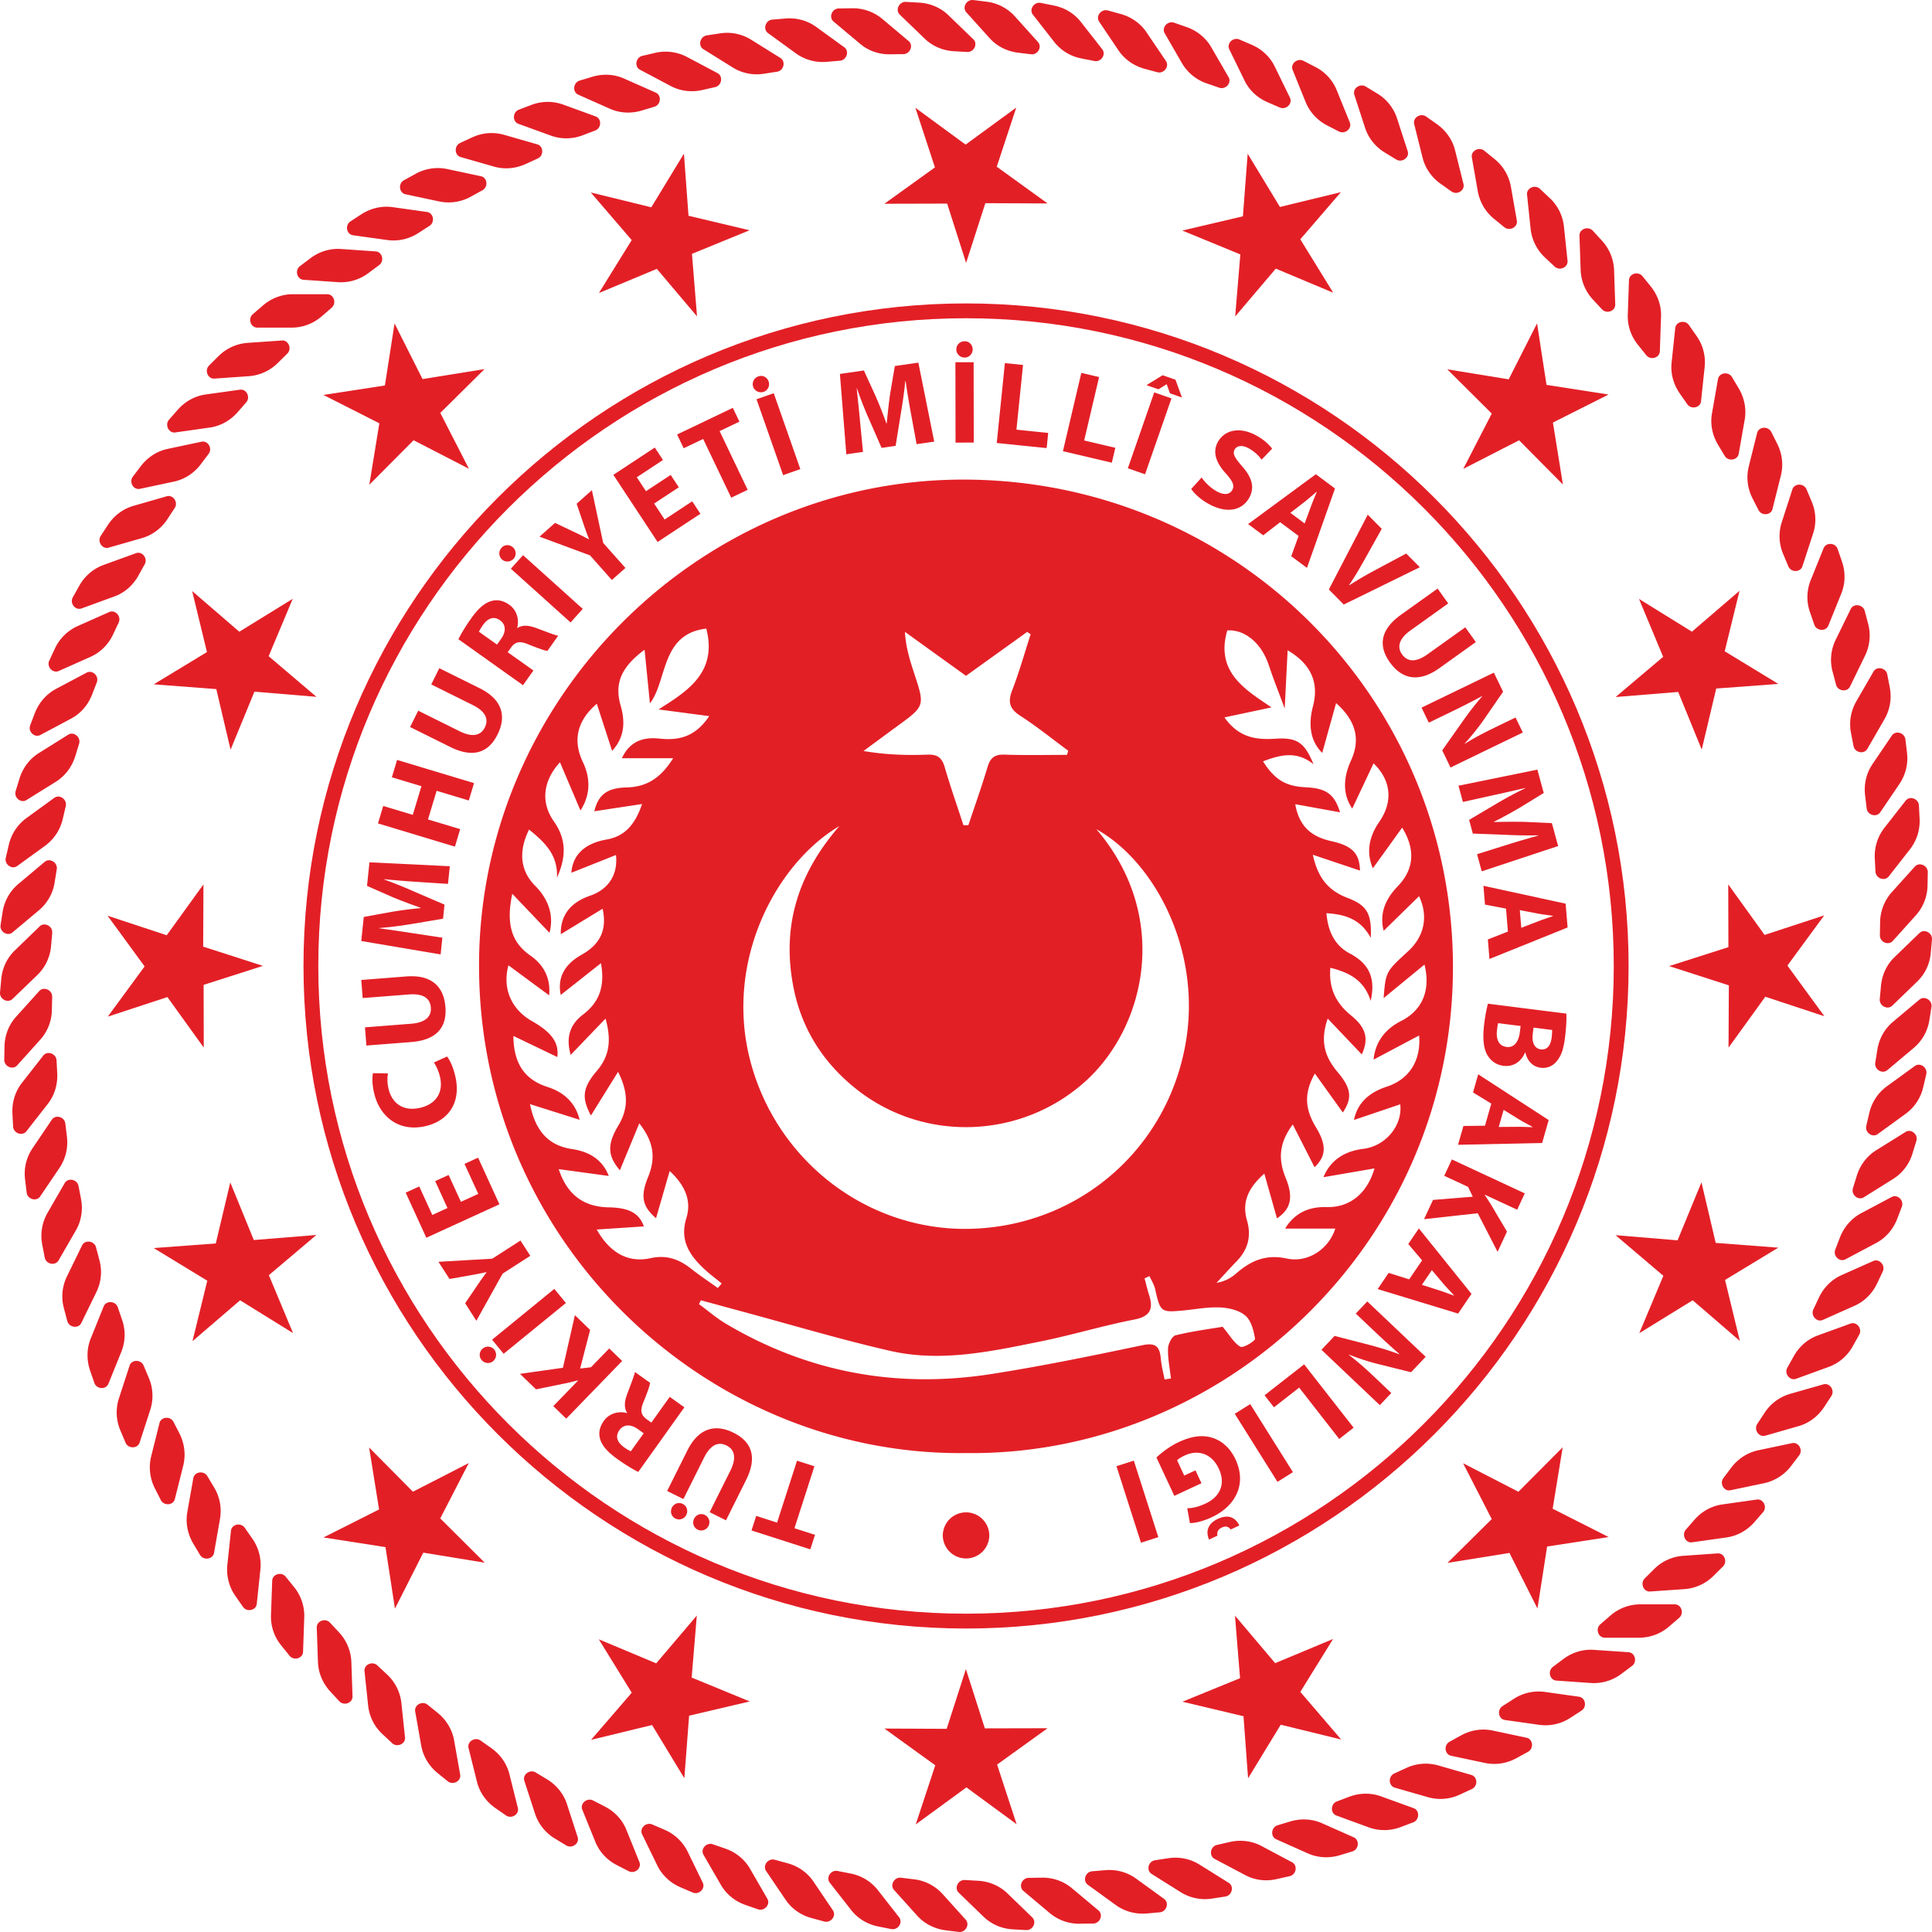
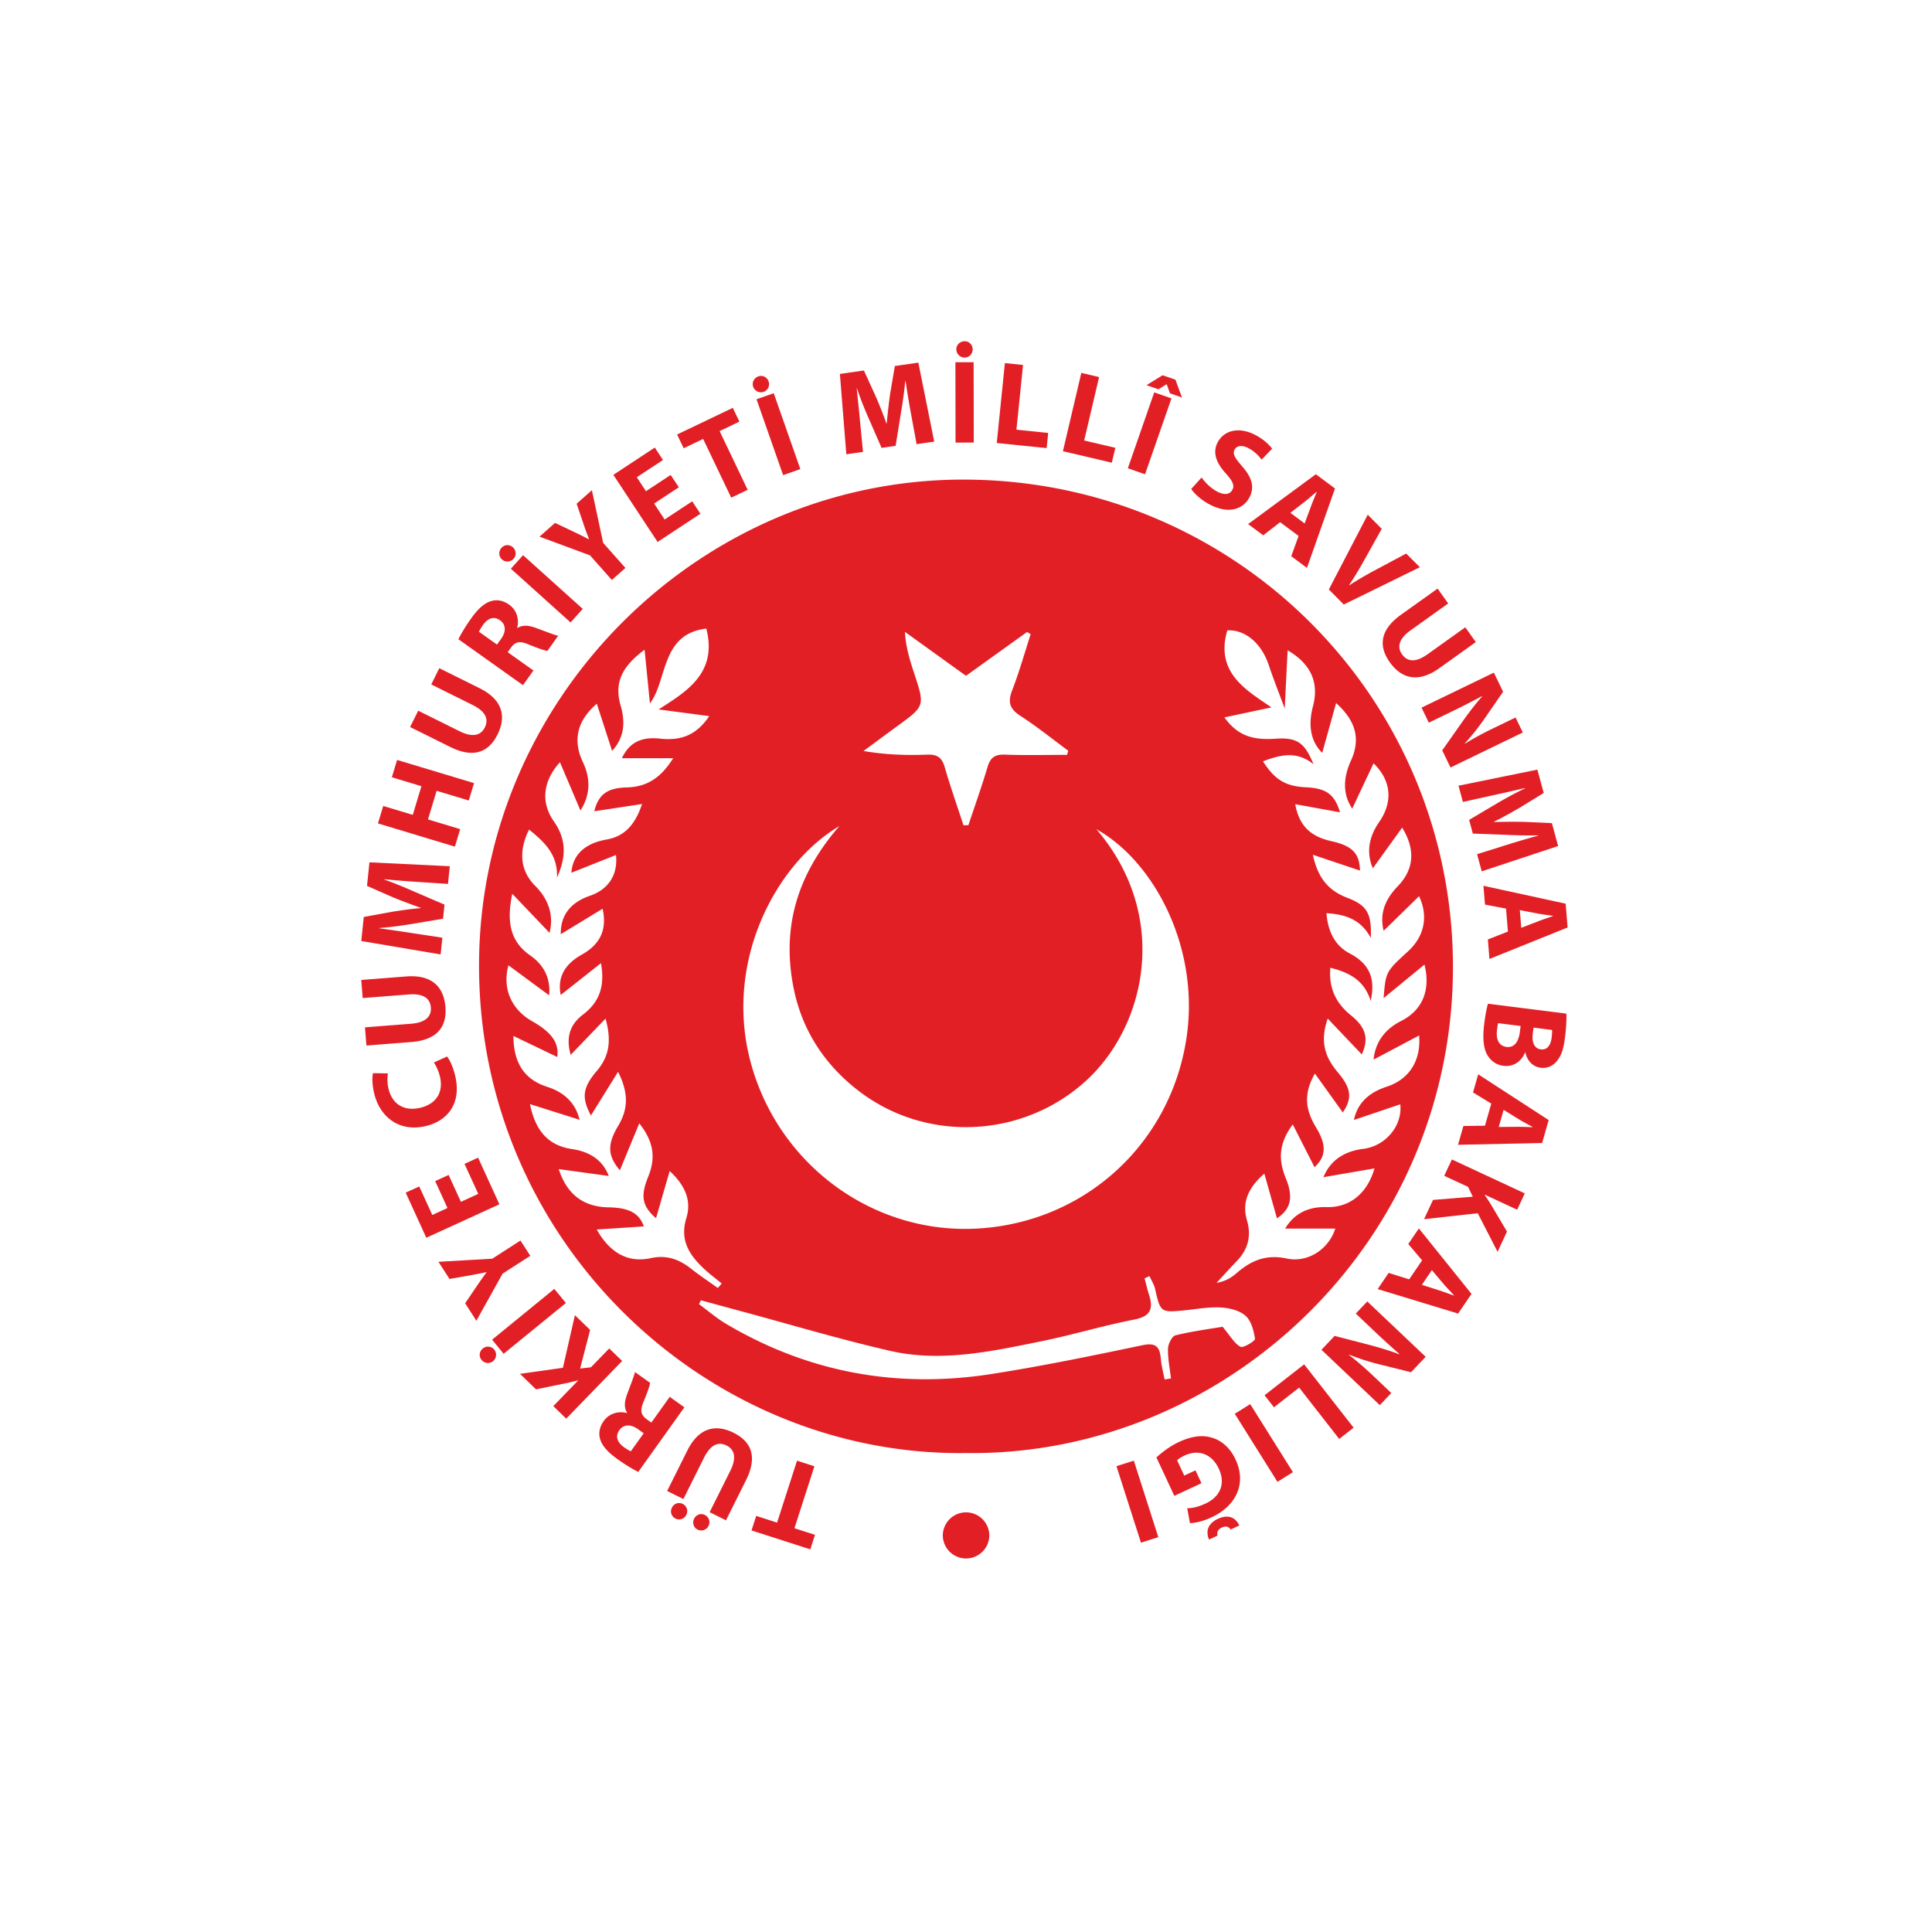
<svg xmlns="http://www.w3.org/2000/svg" width="255.118" height="255.118" viewBox="0 0 255.118 255.118" xml:space="preserve">
  <g fill="#E31F26">
-     <path d="M216.474 216.255h-4.568c-.875 0-1.264-1.183-.578-1.771l1.31-1.138a6.03 6.03 0 0 1 3.946-1.494h4.568c.877 0 1.268 1.182.582 1.779l-1.31 1.13a6.03 6.03 0 0 1-3.95 1.494m5.977-6.416-4.564.316c-.863.058-1.338-1.094-.7-1.729l1.234-1.224a5.98 5.98 0 0 1 3.83-1.758l4.557-.32c.875-.062 1.348 1.094.706 1.727l-1.23 1.222a6.03 6.03 0 0 1-3.833 1.766m5.514-6.818-4.53.64c-.864.121-1.413-1.002-.817-1.679l1.136-1.303c.974-1.114 2.278-1.83 3.698-2.023l4.53-.642c.868-.123 1.415.997.824 1.67l-1.141 1.313c-.977 1.112-2.28 1.826-3.7 2.024m5.021-7.174-4.476.937c-.854.188-1.479-.891-.934-1.608l1.044-1.385c.894-1.176 2.148-1.984 3.551-2.283l4.471-.942c.855-.185 1.479.893.937 1.61l-1.051 1.385a6.13 6.13 0 0 1-3.542 2.286m4.5-7.524-4.386 1.257c-.844.237-1.542-.791-1.057-1.551l.954-1.448a6.04 6.04 0 0 1 3.379-2.522l4.393-1.255c.846-.246 1.547.784 1.057 1.543l-.953 1.454c-.812 1.235-2.002 2.127-3.387 2.522m3.972-7.817-4.284 1.558c-.826.306-1.596-.675-1.156-1.466l.842-1.507c.723-1.292 1.848-2.268 3.201-2.754l4.289-1.558c.829-.303 1.596.677 1.16 1.461l-.85 1.519a5.97 5.97 0 0 1-3.202 2.747m3.422-8.077-4.178 1.865c-.795.354-1.63-.567-1.254-1.387l.742-1.564c.629-1.34 1.686-2.389 2.999-2.971l4.171-1.858c.802-.354 1.639.571 1.257 1.384l-.743 1.569c-.629 1.336-1.684 2.384-2.994 2.962m2.848-8.284-4.039 2.145c-.771.413-1.672-.452-1.343-1.287l.622-1.617c.543-1.38 1.519-2.501 2.786-3.178l4.034-2.145c.77-.411 1.672.453 1.343 1.292l-.617 1.617c-.541 1.38-1.516 2.505-2.786 3.173m2.261-8.466-3.876 2.424c-.743.461-1.694-.339-1.435-1.2l.512-1.656c.439-1.411 1.338-2.598 2.56-3.357l3.872-2.415c.742-.468 1.7.327 1.43 1.188l-.51 1.652a6 6 0 0 1-2.553 3.364m1.661-8.612-3.698 2.686c-.707.514-1.714-.211-1.512-1.086l.394-1.688a6.04 6.04 0 0 1 2.318-3.528l3.695-2.686c.71-.519 1.714.216 1.514 1.092l-.399 1.69a6 6 0 0 1-2.312 3.52m1.061-8.692-3.494 2.934c-.677.564-1.738-.097-1.589-.986l.272-1.705c.235-1.464.958-2.76 2.063-3.686l3.498-2.938c.677-.558 1.733.097 1.584.982l-.27 1.716a6.03 6.03 0 0 1-2.064 3.683m.451-8.758-3.287 3.177c-.635.608-1.729.028-1.654-.87l.158-1.727c.132-1.475.765-2.825 1.802-3.819l3.282-3.172c.633-.609 1.74-.025 1.65.872l-.156 1.727a5.95 5.95 0 0 1-1.795 3.812m-.163-8.764-3.056 3.393c-.592.653-1.726.152-1.705-.749l.028-1.737a6.08 6.08 0 0 1 1.531-3.935l3.055-3.393c.586-.648 1.729-.146 1.709.76l-.033 1.73a6.05 6.05 0 0 1-1.529 3.931m-.774-8.725-2.81 3.59c-.541.702-1.714.277-1.761-.625l-.09-1.737a6.07 6.07 0 0 1 1.257-4.027l2.814-3.595c.543-.693 1.708-.272 1.758.628l.086 1.736a6.05 6.05 0 0 1-1.254 4.03m-1.375-8.658-2.558 3.781c-.492.731-1.689.39-1.802-.503l-.204-1.722c-.179-1.473.162-2.923.964-4.109l2.561-3.779c.492-.731 1.685-.392 1.795.503l.209 1.725a6.06 6.06 0 0 1-.965 4.104m-1.988-8.534-2.281 3.949c-.438.76-1.661.501-1.83-.383l-.327-1.703a6.03 6.03 0 0 1 .686-4.165l2.28-3.949c.433-.762 1.657-.506 1.824.383l.329 1.7a6.08 6.08 0 0 1-.681 4.168m-2.57-8.387-2.001 4.113c-.383.777-1.626.612-1.846-.258L242 88.73a6.02 6.02 0 0 1 .378-4.206l2.008-4.104c.381-.785 1.624-.611 1.849.252l.445 1.677a6.07 6.07 0 0 1-.388 4.2m-3.15-8.175-1.712 4.236c-.332.808-1.571.728-1.858-.133l-.565-1.635a6 6 0 0 1 .088-4.219l1.712-4.235c.334-.812 1.58-.73 1.859.127l.564 1.64c.481 1.403.448 2.887-.088 4.219m-3.716-7.946-1.419 4.347c-.264.83-1.51.837-1.863.01l-.668-1.603a6 6 0 0 1-.202-4.209l1.408-4.35c.272-.831 1.516-.837 1.867 0l.677 1.593c.576 1.368.645 2.85.2 4.212m-4.26-7.653-1.107 4.428c-.206.857-1.452.945-1.856.143l-.791-1.553a6.05 6.05 0 0 1-.494-4.187l1.107-4.434c.213-.846 1.457-.936 1.867-.133l.78 1.546c.667 1.317.841 2.8.494 4.19m-4.782-7.345-.791 4.495c-.153.862-1.389 1.041-1.852.269l-.893-1.49c-.756-1.271-1.035-2.735-.78-4.144l.791-4.498c.154-.863 1.383-1.037 1.846-.271l.891 1.49c.753 1.274 1.037 2.734.788 4.149m-5.284-6.992-.481 4.541c-.085.869-1.305 1.132-1.821.389l-.991-1.419c-.844-1.213-1.228-2.655-1.074-4.077l.479-4.541c.092-.878 1.312-1.136 1.816-.397l.998 1.426a6 6 0 0 1 1.074 4.078m-5.764-6.616-.155 4.565c-.029.873-1.229 1.222-1.793.52l-1.079-1.35c-.938-1.154-1.413-2.558-1.362-3.994l.158-4.564c.03-.878 1.226-1.22 1.793-.516l1.088 1.345c.925 1.151 1.41 2.564 1.35 3.994m-6.2-6.191.153 4.569c.033.878-1.136 1.301-1.746.646l-1.183-1.273a6.06 6.06 0 0 1-1.637-3.891l-.158-4.57c-.024-.872 1.143-1.301 1.762-.646l1.172 1.274a6.06 6.06 0 0 1 1.637 3.891m-6.623-5.738.478 4.539c.088.871-1.042 1.388-1.701.769l-1.27-1.188a6.08 6.08 0 0 1-1.901-3.769l-.475-4.54c-.092-.871 1.046-1.376 1.701-.769l1.268 1.193a6 6 0 0 1 1.9 3.765m-7.007-5.27.791 4.5c.149.866-.947 1.449-1.654.88l-1.34-1.091a6.05 6.05 0 0 1-2.156-3.629l-.791-4.496c-.153-.866.947-1.451 1.644-.884l1.35 1.095a6.05 6.05 0 0 1 2.156 3.625m-7.363-4.764 1.107 4.432c.214.85-.837 1.518-1.584.992l-1.41-.999c-1.209-.848-2.063-2.076-2.406-3.463l-1.109-4.432c-.209-.855.846-1.513 1.586-.996l1.413.996c1.204.855 2.063 2.084 2.403 3.47m-7.672-4.245 1.412 4.345c.271.833-.738 1.57-1.509 1.103l-1.483-.9c-1.264-.767-2.193-1.921-2.637-3.289l-1.413-4.345c-.272-.832.734-1.566 1.505-1.098l1.483.899a6 6 0 0 1 2.642 3.285m-7.95-3.687 1.714 4.23c.334.81-.624 1.614-1.431 1.206l-1.533-.79a6.04 6.04 0 0 1-2.867-3.101l-1.712-4.235c-.33-.81.619-1.614 1.422-1.205l1.547.793a6 6 0 0 1 2.86 3.102m-8.189-3.134 2.002 4.104c.387.785-.503 1.648-1.334 1.303l-1.597-.691c-1.36-.578-2.446-1.595-3.074-2.892l-2.002-4.104c-.38-.781.508-1.651 1.338-1.298l1.594.687c1.364.581 2.449 1.599 3.073 2.891m-8.387-2.557 2.29 3.954c.433.76-.392 1.689-1.251 1.39l-1.637-.569a6.02 6.02 0 0 1-3.268-2.666l-2.282-3.951c-.444-.765.393-1.689 1.241-1.396l1.635.571c1.402.486 2.553 1.426 3.272 2.667m-8.547-1.965 2.562 3.785c.49.736-.281 1.717-1.149 1.479l-1.67-.45c-1.433-.392-2.647-1.252-3.449-2.435l-2.552-3.792c-.489-.722.267-1.705 1.143-1.478l1.675.461c1.422.388 2.644 1.242 3.44 2.43m-8.662-1.362 2.814 3.596c.538.693-.156 1.73-1.039 1.551l-1.696-.333a6 6 0 0 1-3.612-2.191l-2.809-3.598c-.54-.687.152-1.719 1.035-1.55l1.701.34c1.453.285 2.725 1.049 3.606 2.185m-8.728-.755 3.052 3.393c.589.653-.03 1.733-.93 1.616l-1.714-.207c-1.474-.191-2.797-.866-3.759-1.938L127.6 1.622c-.58-.651.033-1.725.934-1.615l1.719.215a6.02 6.02 0 0 1 3.755 1.932m-8.769-.144 3.289 3.18c.627.605.086 1.722-.819 1.674l-1.725-.099c-1.479-.079-2.846-.664-3.878-1.661l-3.292-3.174c-.628-.605-.088-1.73.813-1.681l1.731.099c1.481.081 2.849.666 3.881 1.662m-8.754.469 3.498 2.943c.673.554.204 1.71-.694 1.725l-1.733.023c-1.481.029-2.888-.461-3.979-1.386l-3.505-2.937c-.674-.564-.208-1.719.692-1.73l1.733-.024a6.05 6.05 0 0 1 3.988 1.386m-8.698 1.084 3.695 2.677c.705.514.325 1.699-.571 1.778l-1.729.144a6.02 6.02 0 0 1-4.073-1.107l-3.693-2.684c-.708-.516-.332-1.703.571-1.782l1.727-.145c1.471-.121 2.906.267 4.073 1.119m-8.612 1.674 3.876 2.416c.738.468.448 1.675-.444 1.818l-1.718.264a6 6 0 0 1-4.138-.826l-3.874-2.415c-.744-.468-.441-1.673.444-1.817l1.714-.264a6.02 6.02 0 0 1 4.14.824M90.711 7.52l4.036 2.136c.77.423.561 1.645-.32 1.845l-1.688.387c-1.446.326-2.927.14-4.187-.54L84.51 9.209c-.771-.41-.556-1.643.323-1.834l1.689-.397a6.05 6.05 0 0 1 4.189.542m-8.293 2.861 4.178 1.849c.795.364.679 1.6-.185 1.865l-1.668.501c-1.413.429-2.902.347-4.212-.238l-4.173-1.855c-.802-.363-.677-1.596.188-1.861l1.659-.502c1.417-.427 2.904-.345 4.213.241m-8.063 3.426 4.293 1.564c.824.301.789 1.546-.057 1.865l-1.624.617a6 6 0 0 1-4.221.056l-4.291-1.557c-.817-.303-.78-1.548.059-1.87l1.624-.616a6.05 6.05 0 0 1 4.217-.059m-7.805 3.99 4.39 1.261c.84.24.893 1.487.073 1.867l-1.576.723c-1.347.619-2.83.744-4.201.353l-4.4-1.26c-.838-.243-.886-1.486-.066-1.867l1.575-.727a6 6 0 0 1 4.205-.35m-7.514 4.521 4.469.952c.857.185.993 1.415.2 1.854l-1.516.837a6.06 6.06 0 0 1-4.173.644l-4.467-.952c-.855-.183-.998-1.42-.207-1.855l1.527-.837a6.05 6.05 0 0 1 4.167-.643m-7.177 5.037 4.522.635c.865.126 1.092 1.346.334 1.836l-1.464.94a5.98 5.98 0 0 1-4.108.93l-4.531-.63c-.865-.126-1.081-1.351-.327-1.837l1.455-.949c1.248-.799 2.7-1.125 4.119-.925m-6.807 5.525 4.557.317c.873.055 1.183 1.27.455 1.811l-1.393 1.033a6 6 0 0 1-4.034 1.22l-4.558-.316c-.877-.064-1.185-1.271-.457-1.812l1.387-1.044a6 6 0 0 1 4.043-1.209m-6.407 5.974h4.572c.868 0 1.264 1.188.578 1.782l-1.31 1.131c-1.118.966-2.51 1.494-3.948 1.494h-4.564c-.881 0-1.27-1.188-.584-1.775l1.31-1.131c1.116-.965 2.509-1.501 3.946-1.501m-5.973 6.424 4.558-.317c.872-.063 1.345 1.091.71 1.73l-1.239 1.219a6.03 6.03 0 0 1-3.826 1.764l-4.559.319c-.875.062-1.348-1.095-.706-1.728l1.229-1.222a6.03 6.03 0 0 1 3.833-1.765m-5.507 6.811 4.526-.63c.863-.122 1.412.999.819 1.675l-1.141 1.304c-.974 1.114-2.278 1.829-3.698 2.024l-4.523.642c-.868.122-1.418-.994-.831-1.681l1.145-1.303c.973-1.108 2.279-1.836 3.703-2.031m-5.026 7.186 4.467-.946c.861-.181 1.487.893.938 1.61L26.5 61.323c-.895 1.177-2.146 1.98-3.553 2.278l-4.467.949c-.857.185-1.481-.894-.938-1.61l1.051-1.378c.894-1.183 2.149-1.991 3.546-2.287m-4.511 7.52 4.395-1.265c.839-.238 1.54.797 1.05 1.546l-.951 1.451c-.809 1.245-2 2.134-3.384 2.531l-4.39 1.258c-.838.243-1.538-.79-1.051-1.546l.951-1.453c.809-1.235 2.002-2.126 3.38-2.522m-3.965 7.81 4.293-1.558c.819-.301 1.591.681 1.151 1.466l-.844 1.517c-.725 1.293-1.85 2.268-3.203 2.747l-4.292 1.565c-.819.299-1.595-.678-1.155-1.467l.848-1.517c.723-1.288 1.852-2.262 3.202-2.753m-3.419 8.07 4.17-1.853c.802-.357 1.637.564 1.257 1.389l-.738 1.565a6.03 6.03 0 0 1-2.999 2.969l-4.177 1.857c-.796.352-1.633-.569-1.246-1.381l.733-1.571a6.07 6.07 0 0 1 3-2.975m-2.848 8.293 4.038-2.143c.771-.409 1.677.453 1.347 1.29l-.628 1.619c-.534 1.376-1.517 2.501-2.784 3.169L5.336 97.05c-.775.411-1.674-.448-1.345-1.287l.618-1.622c.543-1.378 1.523-2.495 2.787-3.173m-2.259 8.47 3.873-2.424c.741-.461 1.696.34 1.436 1.195l-.51 1.66c-.444 1.413-1.343 2.596-2.556 3.359l-3.883 2.414c-.736.47-1.696-.326-1.426-1.194l.505-1.652c.44-1.414 1.343-2.598 2.561-3.358m-1.668 8.604 3.702-2.688c.705-.513 1.716.218 1.512 1.096l-.396 1.689a6.06 6.06 0 0 1-2.315 3.532l-3.696 2.681c-.705.52-1.718-.215-1.512-1.088l.394-1.689a6.06 6.06 0 0 1 2.311-3.533m-1.061 8.699 3.5-2.938c.671-.563 1.734.103 1.587.986l-.277 1.71a6 6 0 0 1-2.059 3.685l-3.5 2.933c-.668.564-1.731-.088-1.582-.977l.268-1.716a6.05 6.05 0 0 1 2.063-3.683m-.444 8.758 3.282-3.18c.633-.601 1.731-.021 1.65.878l-.151 1.726a6.04 6.04 0 0 1-1.805 3.819l-3.289 3.169c-.628.606-1.731.026-1.647-.87l.16-1.728c.128-1.469.76-2.818 1.8-3.814m.159 8.763 3.059-3.393c.586-.646 1.723-.147 1.707.752l-.04 1.737a5.97 5.97 0 0 1-1.529 3.927l-3.056 3.397c-.583.65-1.721.143-1.703-.759l.035-1.733c.026-1.48.564-2.863 1.527-3.928m.775 8.727 2.813-3.599c.545-.686 1.705-.267 1.756.633l.092 1.737c.063 1.471-.373 2.896-1.259 4.023l-2.814 3.6c-.536.689-1.712.266-1.758-.633l-.088-1.734c-.069-1.469.372-2.902 1.258-4.027m1.384 8.657 2.554-3.779c.485-.733 1.688-.397 1.791.497l.211 1.727a6.06 6.06 0 0 1-.967 4.103L5.31 157.98c-.487.731-1.689.387-1.79-.508l-.209-1.721a6.02 6.02 0 0 1 .971-4.105m1.975 8.54 2.285-3.958c.439-.758 1.661-.498 1.828.387l.33 1.701c.272 1.448.039 2.92-.686 4.164l-2.281 3.955c-.443.756-1.661.503-1.828-.383l-.327-1.705a6.1 6.1 0 0 1 .679-4.161m2.576 8.377 2.004-4.111c.385-.777 1.617-.61 1.844.257l.443 1.679a6 6 0 0 1-.384 4.204l-2.002 4.104c-.38.786-1.624.612-1.853-.253l-.443-1.677a6 6 0 0 1 .391-4.203m3.151 8.181 1.707-4.232c.334-.817 1.575-.738 1.867.123l.561 1.64a6.02 6.02 0 0 1-.092 4.219l-1.712 4.231c-.323.815-1.571.729-1.859-.125l-.564-1.637c-.474-1.402-.444-2.886.092-4.219m3.711 7.937 1.413-4.342c.27-.842 1.512-.842 1.862-.007l.675 1.6a6.04 6.04 0 0 1 .204 4.212l-1.41 4.342c-.271.835-1.519.835-1.865.009l-.673-1.6a6.03 6.03 0 0 1-.206-4.214m4.258 7.659 1.107-4.425c.209-.857 1.459-.945 1.861-.139l.791 1.54c.659 1.327.833 2.8.49 4.194l-1.112 4.437c-.209.844-1.448.932-1.856.13l-.784-1.545a6.08 6.08 0 0 1-.497-4.192m4.779 7.344.795-4.496c.156-.861 1.385-1.037 1.853-.268l.893 1.494a6.03 6.03 0 0 1 .779 4.14l-.788 4.5c-.156.865-1.387 1.039-1.853.268l-.888-1.487c-.752-1.275-1.033-2.736-.791-4.151m5.284 6.996.483-4.54c.088-.87 1.301-1.134 1.824-.396l.99 1.424a6 6 0 0 1 1.072 4.078l-.479 4.544c-.09.868-1.312 1.134-1.821.391l-.993-1.424a6.07 6.07 0 0 1-1.076-4.077m5.766 6.613.163-4.563c.028-.872 1.226-1.224 1.788-.521l1.092 1.351a6.02 6.02 0 0 1 1.352 3.992l-.16 4.566c-.024.874-1.224 1.22-1.789.514l-1.087-1.349a6 6 0 0 1-1.359-3.99m6.205 6.191-.16-4.567c-.022-.877 1.143-1.301 1.753-.642l1.183 1.268a6.07 6.07 0 0 1 1.633 3.892l.155 4.562c.029.881-1.138 1.31-1.755.644l-1.174-1.271c-1.004-1.086-1.586-2.457-1.635-3.886m6.627 5.74-.481-4.544c-.09-.865 1.042-1.382 1.703-.76l1.268 1.185a6.02 6.02 0 0 1 1.898 3.768l.479 4.547c.09.865-1.046 1.368-1.701.762l-1.27-1.19a5.98 5.98 0 0 1-1.896-3.768m7.005 5.267-.795-4.496c-.146-.863.944-1.452 1.649-.881l1.348 1.09c1.145.938 1.9 2.217 2.146 3.63l.798 4.495c.149.864-.945 1.446-1.644.884l-1.35-1.095c-1.142-.935-1.904-2.208-2.152-3.627m7.358 4.768-1.107-4.432c-.213-.849.849-1.512 1.585-.993l1.415.997c1.206.849 2.059 2.074 2.403 3.468l1.109 4.43c.211.853-.844 1.512-1.582.988l-1.419-.988c-1.209-.855-2.061-2.075-2.404-3.47m7.673 4.241-1.412-4.345c-.271-.83.731-1.566 1.505-1.099l1.487.896c1.259.765 2.195 1.925 2.637 3.283l1.413 4.354c.274.826-.736 1.561-1.512 1.099l-1.479-.9a6.03 6.03 0 0 1-2.639-3.288m7.952 3.688-1.712-4.228c-.329-.811.622-1.617 1.429-1.208l1.536.791c1.32.677 2.335 1.771 2.867 3.103l1.709 4.231c.334.813-.617 1.617-1.421 1.209l-1.547-.796a6 6 0 0 1-2.861-3.102m8.19 3.138-2-4.104c-.387-.786.501-1.656 1.336-1.305l1.594.688a6.06 6.06 0 0 1 3.076 2.892l1.999 4.103c.38.789-.508 1.656-1.338 1.301l-1.593-.684c-1.363-.583-2.447-1.601-3.074-2.891m8.388 2.549-2.282-3.95c-.444-.765.384-1.688 1.243-1.387l1.633.563c1.401.488 2.556 1.429 3.27 2.67l2.285 3.955c.439.76-.394 1.688-1.25 1.389l-1.629-.567a6 6 0 0 1-3.27-2.673m8.541 1.96-2.558-3.774c-.49-.736.277-1.719 1.149-1.481l1.665.455c1.433.387 2.65 1.25 3.452 2.441l2.556 3.783c.489.724-.272 1.705-1.145 1.475l-1.677-.457c-1.429-.387-2.642-1.247-3.442-2.442m8.661 1.367-2.808-3.591c-.545-.694.149-1.729 1.032-1.551l1.701.334a6.03 6.03 0 0 1 3.61 2.188l2.813 3.597c.533.692-.154 1.725-1.042 1.554l-1.696-.341c-1.453-.283-2.726-1.049-3.61-2.19m8.733.76-3.057-3.393c-.584-.652.035-1.731.93-1.617l1.718.209a6.04 6.04 0 0 1 3.756 1.936l3.056 3.393c.58.655-.03 1.736-.934 1.62l-1.716-.218c-1.466-.185-2.791-.862-3.753-1.93m8.769.145-3.283-3.18c-.633-.604-.097-1.721.813-1.674l1.727.099c1.481.079 2.848.663 3.881 1.656l3.282 3.178c.633.606.093 1.727-.809 1.679l-1.731-.097a6.02 6.02 0 0 1-3.88-1.661m8.754-.47-3.496-2.941c-.675-.565-.213-1.71.688-1.726l1.733-.026a6 6 0 0 1 3.986 1.394l3.502 2.931c.668.559.214 1.721-.696 1.731l-1.733.022a6.02 6.02 0 0 1-3.984-1.385m8.705-1.076-3.702-2.683c-.703-.513-.323-1.703.575-1.778l1.731-.145a6 6 0 0 1 4.067 1.111l3.703 2.681c.705.515.327 1.699-.576 1.77l-1.729.155c-1.471.119-2.909-.268-4.069-1.111m8.601-1.679-3.872-2.431c-.744-.457-.448-1.67.444-1.806l1.716-.264c1.457-.227 2.923.06 4.145.826l3.871 2.415c.745.466.444 1.672-.446 1.814l-1.716.264a6.04 6.04 0 0 1-4.142-.818m8.473-2.285-4.036-2.136c-.773-.422-.557-1.644.318-1.842l1.686-.387c1.45-.329 2.927-.143 4.198.532l4.03 2.145c.773.408.563 1.635-.318 1.837l-1.694.382c-1.442.334-2.921.149-4.184-.531m8.286-2.857-4.175-1.863c-.798-.354-.68-1.589.185-1.854l1.661-.501c1.412-.424 2.9-.343 4.214.241l4.173 1.853c.8.362.675 1.598-.185 1.863l-1.661.503c-1.415.421-2.908.34-4.212-.242m8.068-3.429-4.294-1.571c-.828-.295-.782-1.538.051-1.863l1.628-.615c1.387-.523 2.874-.545 4.219-.051l4.291 1.554c.826.301.785 1.549-.053 1.872l-1.626.615a6.05 6.05 0 0 1-4.216.059m7.807-3.991-4.395-1.26c-.837-.241-.89-1.489-.077-1.872l1.578-.723a6.06 6.06 0 0 1 4.209-.35l4.395 1.262c.838.244.889 1.485.068 1.863l-1.575.728a6 6 0 0 1-4.203.352m7.505-4.524-4.465-.949c-.861-.185-.995-1.415-.2-1.856l1.516-.835c1.295-.71 2.77-.94 4.176-.638l4.467.947c.856.185.988 1.415.202 1.858l-1.525.833a6.05 6.05 0 0 1-4.171.64m7.183-5.032-4.531-.639c-.872-.121-1.087-1.343-.324-1.835l1.454-.94a6.02 6.02 0 0 1 4.113-.937l4.526.638c.863.127 1.085 1.349.334 1.832l-1.461.945a6 6 0 0 1-4.111.936m6.803-5.524-4.555-.321c-.873-.062-1.181-1.261-.453-1.811l1.385-1.041c1.178-.879 2.607-1.314 4.038-1.206l4.558.312c.881.063 1.187 1.268.459 1.813l-1.396 1.042a6.03 6.03 0 0 1-4.036 1.212" />
-     <path fill-rule="evenodd" clip-rule="evenodd" d="m116.784 26.907 6.673-4.802-2.582-7.872 6.629 4.863 6.691-4.888-2.575 7.806 6.714 4.852-8.219-.038-2.542 7.887-2.503-7.83zM79.087 38.691l4.328-6.988-5.4-6.286 7.987 1.956 4.309-7.076.606 8.196 8.063 1.914-7.607 3.111.669 8.258-5.308-6.274zM48.768 64.007l1.324-8.113-7.391-3.743 8.124-1.249 1.274-8.188 3.697 7.342 8.183-1.316-5.84 5.784 3.781 7.374-7.307-3.765zM30.447 98.996l-1.885-8.002-8.26-.629 7.027-4.261-1.955-8.054 6.226 5.369 7.054-4.347-3.18 7.578 6.313 5.366-8.189-.683zm-3.54 39.337-4.801-6.671-7.872 2.582 4.862-6.629-4.888-6.692 7.806 2.576 4.854-6.716-.04 8.219 7.886 2.543-7.827 2.503zm11.786 37.699-6.989-4.329-6.287 5.399 1.956-7.985-7.078-4.311 8.199-.609 1.914-8.059 3.108 7.607 8.262-.668-6.276 5.306zm25.312 30.318-8.109-1.323-3.744 7.391-1.248-8.123-8.19-1.276 7.343-3.699-1.315-8.179 5.783 5.839 7.374-3.783-3.765 7.308zm34.993 18.323-8.003 1.881-.628 8.261-4.263-7.027-8.054 1.956 5.37-6.225-4.35-7.053 7.581 3.177 5.363-6.313-.681 8.19zm39.336 3.537-6.67 4.801 2.58 7.875-6.63-4.865-6.691 4.887 2.577-7.804-6.716-4.852 8.222.037 2.54-7.886 2.502 7.826zm37.697-11.784-4.326 6.987 5.398 6.289-7.984-1.956-4.312 7.075-.606-8.195-8.062-1.916 7.608-3.109-.671-8.26 5.308 6.275zm30.32-25.315-1.323 8.116 7.389 3.739-8.123 1.25-1.274 8.187-3.698-7.34-8.183 1.315 5.843-5.785-3.784-7.374 7.308 3.766zm18.323-34.989 1.883 8.001 8.262.63-7.029 4.261 1.956 8.055-6.228-5.37-7.053 4.346 3.179-7.576-6.312-5.365 8.189.68zm3.537-39.339 4.801 6.672 7.873-2.58-4.862 6.628 4.887 6.693-7.805-2.578-4.854 6.718.04-8.221-7.886-2.543 7.829-2.502zm-11.784-37.697 6.988 4.327 6.287-5.398L227.746 86l7.077 4.311-8.198.608-1.914 8.061-3.109-7.609-8.26.67 6.276-5.308zm-25.314-30.317 8.11 1.322 3.744-7.392 1.248 8.124 8.19 1.276-7.344 3.699 1.318 8.18-5.785-5.84-7.374 3.781 3.767-7.307zm-34.991-18.325 8.003-1.881.629-8.261 4.261 7.027 8.053-1.956-5.365 6.227 4.345 7.053-7.58-3.179-5.363 6.313.681-8.189z" />
-     <path d="M127.564 42.024c-47.162 0-85.533 38.369-85.533 85.531s38.371 85.53 85.533 85.53 85.532-38.368 85.532-85.53-38.37-85.531-85.532-85.531m0 173.02c-48.243 0-87.488-39.249-87.488-87.488 0-48.24 39.245-87.489 87.488-87.489 48.241 0 87.49 39.249 87.49 87.489 0 48.239-39.249 87.488-87.49 87.488" />
    <path d="m104.906 201.802 2.714.87-.619 1.916-7.764-2.496.619-1.921 2.756.888 2.635-8.178 2.295.738zm-11.343-.311a1.07 1.07 0 0 1-1.459.483c-.521-.261-.718-.885-.443-1.437.259-.521.874-.758 1.41-.494.562.282.754.924.492 1.448m-2.931-1.465c-.274.549-.896.769-1.446.492-.536-.267-.733-.893-.459-1.441.26-.523.872-.763 1.422-.488.564.281.74.916.483 1.437m3.076-.347 2.733-5.471c.813-1.638.608-2.777-.492-3.327-1.127-.561-2.143-.079-2.979 1.598l-2.729 5.467-2.145-1.068 2.661-5.328c1.461-2.936 3.641-3.59 6.122-2.351 2.396 1.195 3.146 3.221 1.632 6.253l-2.646 5.302zm-8.709-10.415-.77-.554c-.976-.694-1.898-.619-2.438.137-.567.795-.313 1.577.573 2.232.477.34.771.492.932.566zm-.717 5.102c-.705-.346-1.696-.94-2.735-1.684-1.278-.914-2.041-1.747-2.307-2.674-.225-.78-.073-1.584.494-2.38.786-1.101 2.109-1.301 3.045-1.037l.029-.039c-.429-.673-.352-1.49 0-2.441.426-1.167.962-2.485 1.034-2.94l2 1.429c-.031.345-.33 1.199-.835 2.445-.536 1.239-.376 1.802.411 2.382l.591.422 2.428-3.396 1.934 1.38zm-9.512-7.036-1.707-1.654 3.263-3.366-.03-.033c-.457.128-.901.225-1.332.33l-4.182.856-2.115-2.048 5.666-.8 1.582-6.947 2.009 1.946-1.32 5.1 1.433-.169 2.41-2.485 1.707 1.655zm-9.789-10.428 8.218-6.709 1.525 1.866-8.22 6.706zm.139 2.834a1.08 1.08 0 0 1-1.536-.167c-.38-.464-.301-1.116.176-1.505.439-.356 1.116-.323 1.497.139a1.095 1.095 0 0 1-.137 1.533m4.904-13.908-3.658 2.357-3.461 6.221-1.483-2.312 1.559-2.294c.47-.699.826-1.191 1.266-1.791l-.016-.028c-.688.158-1.341.281-2.145.426l-2.727.479-1.464-2.266 7.106-.411 3.727-2.397zM59.24 155.153l1.624 3.547 2.289-1.049-1.815-3.961 1.791-.824 2.817 6.161-9.651 4.416-2.724-5.956 1.789-.817 1.726 3.766 2.002-.921-1.624-3.553zm-.209-15.639c.319.378.778 1.287 1.077 2.544.848 3.568-.934 5.938-3.878 6.636-3.522.84-6.08-1.204-6.825-4.333-.288-1.213-.264-2.187-.149-2.652l1.969.033a5.2 5.2 0 0 0 .086 2.05c.441 1.859 1.9 3.03 4.201 2.485 2.067-.492 3.078-2.028 2.582-4.111-.167-.705-.508-1.447-.8-1.865zm-10.837-3.855 6.1-.475c1.822-.145 2.694-.905 2.598-2.131-.097-1.262-1.03-1.881-2.9-1.736l-6.1.475-.187-2.389 5.943-.463c3.27-.258 4.952 1.274 5.17 4.038.207 2.672-1.146 4.359-4.524 4.623l-5.91.462zm6.908-19.207a117 117 0 0 1-4.348-.356l-.005.046a59 59 0 0 1 3.962 1.6l3.985 1.712-.193 1.863-4.203.704a49 49 0 0 1-4.217.524l-.002.031c1.415.211 3.039.428 4.347.641l3.987.605-.23 2.21-10.479-1.772.329-3.175 3.633-.668c1.252-.203 2.604-.396 3.86-.5l.007-.05a83 83 0 0 1-3.683-1.393l-3.389-1.496.323-3.109 10.61.515-.241 2.334zm-4.497-10.026 3.902 1.175 1.14-3.784-3.902-1.176.69-2.293 10.16 3.063-.692 2.293-4.247-1.281-1.141 3.782 4.25 1.282-.694 2.31-10.163-3.066zm4.62-12.579 5.47 2.716c1.635.813 2.774.603 3.319-.495.561-1.127.079-2.14-1.6-2.973l-5.467-2.716 1.062-2.144 5.328 2.646c2.934 1.456 3.595 3.631 2.362 6.111-1.188 2.396-3.217 3.148-6.244 1.645l-5.303-2.633zm10.404-8.732.547-.765c.692-.977.615-1.899-.143-2.437-.791-.564-1.575-.313-2.226.576-.336.477-.49.77-.563.932zm-5.097-.706c.343-.7.934-1.694 1.672-2.731.912-1.283 1.743-2.043 2.672-2.311.773-.223 1.578-.074 2.371.49 1.104.783 1.303 2.104 1.044 3.042l.039.026c.673-.43 1.488-.353 2.438-.007 1.166.424 2.484.96 2.938 1.031l-1.42 2.003c-.347-.034-1.197-.331-2.445-.833-1.239-.535-1.802-.374-2.38.414l-.419.59 3.398 2.416-1.38 1.938zm8.536-11.098 7.884 7.092-1.608 1.79-7.885-7.093zm-2.775.571a1.08 1.08 0 0 1-.068-1.543c.397-.447 1.053-.473 1.512-.059.417.378.487 1.053.09 1.496-.424.466-1.112.482-1.534.106m14.502 2.703-2.883-3.249-6.669-2.471 2.048-1.816 2.507 1.189c.761.356 1.299.634 1.96.977l.024-.021a40 40 0 0 1-.747-2.052l-.89-2.624 2.015-1.786 1.489 6.956 2.94 3.311zm8.842-12.239-3.259 2.147 1.384 2.106 3.642-2.401 1.085 1.643-5.654 3.725-5.84-8.863 5.471-3.604 1.081 1.644-3.459 2.278 1.213 1.842 3.261-2.148zm3.214-6.381-2.572 1.228-.868-1.818 7.356-3.517.872 1.819-2.614 1.249 3.704 7.755-2.173 1.037zm9.321-6.04 3.511 10.02-2.271.799-3.514-10.02zm-2.709-.837c-.207-.578.101-1.186.681-1.389.564-.198 1.149.097 1.352.678a1.07 1.07 0 0 1-.642 1.359 1.085 1.085 0 0 1-1.391-.648m20.836 3.558a113 113 0 0 1-.714-4.307l-.051.007a55 55 0 0 1-.58 4.241l-.686 4.288-1.856.268-1.71-3.91a48 48 0 0 1-1.547-3.965l-.028.005c.141 1.429.327 3.057.441 4.379l.39 4.019-2.202.319-.848-10.611 3.168-.457 1.536 3.36a55 55 0 0 1 1.435 3.631l.042-.007c.125-1.258.279-2.697.455-3.917l.619-3.656 3.104-.448 2.095 10.432-2.325.333zm5.982-8.5c-.003-.612.485-1.085 1.103-1.085.596 0 1.053.468 1.055 1.085 0 .564-.457 1.07-1.053 1.07a1.09 1.09 0 0 1-1.105-1.07m2.285 1.683.018 10.611-2.406.005-.018-10.611zm4.128.121 2.397.242-.872 8.545 4.193.432-.204 2-6.588-.673zm10.093 1.287 2.346.552-1.968 8.376 4.111.964-.462 1.966-6.456-1.518zm12.429.898.863 2.353-1.588-.552-.422-1.179-.033-.012-1.063.663-1.575-.548 2.124-1.31zm-.525 2.471-3.489 10.021-2.271-.795 3.484-10.02zm3.981 10.444c.413.599 1.128 1.358 2.028 1.848.969.526 1.698.402 2.028-.21.314-.578.051-1.149-.853-2.162-1.262-1.379-1.807-2.782-1.072-4.138.861-1.591 2.854-2.093 5.052-.901 1.052.569 1.709 1.209 2.131 1.761l-1.393 1.447a5.1 5.1 0 0 0-1.714-1.501c-.912-.494-1.582-.319-1.846.167-.319.596.063 1.143 1.021 2.252 1.316 1.501 1.626 2.781.916 4.095-.846 1.565-2.772 2.241-5.333.853-1.067-.571-1.969-1.419-2.338-1.995zm13.604 6.073.815-2.198c.222-.621.54-1.368.791-1.965l-.024-.02c-.505.408-1.111.958-1.612 1.349l-1.853 1.43zm-3.236-.167-2.232 1.73-2-1.482 8.95-6.582 2.526 1.883-3.704 10.485-2.072-1.545.971-2.676zm6.433 8.883 5.135-9.875 1.851 1.865-2.276 4.073c-.64 1.143-1.269 2.229-2.028 3.338l.033.037a46 46 0 0 1 3.333-1.956l4.17-2.227 1.798 1.808-10.046 4.926zm15.761 1.844-4.973 3.556c-1.485 1.064-1.837 2.166-1.125 3.166.734 1.025 1.853 1.076 3.38-.017l4.973-3.553 1.391 1.949-4.841 3.463c-2.667 1.902-4.897 1.469-6.511-.788-1.556-2.18-1.266-4.324 1.485-6.293l4.819-3.443zm-3.521 13.759 9.548-4.619 1.22 2.52-2.538 3.679a31 31 0 0 1-2.519 3.144l.022.041c1.19-.752 2.461-1.421 3.889-2.11l2.793-1.353.958 1.983-9.549 4.622-1.093-2.267 2.694-3.821c.744-1.061 1.676-2.282 2.57-3.29l-.037-.036a102 102 0 0 1-4.124 2.102l-2.874 1.39zm11.209 18.136a122 122 0 0 1 4.184-1.234l-.012-.043a60 60 0 0 1-4.275-.065l-4.335-.162-.488-1.809 3.667-2.172a51 51 0 0 1 3.744-2.007l-.006-.031c-1.4.315-2.993.698-4.289.967l-3.939.874-.58-2.145 10.417-2.124.837 3.085-3.146 1.931c-1.099.642-2.287 1.307-3.426 1.863l.012.042a93 93 0 0 1 3.941-.024l3.698.171.821 3.023-10.088 3.34-.615-2.265zm1.96 10.939 2.19-.844c.617-.241 1.384-.495 2.002-.707l-.003-.028c-.642-.104-1.459-.194-2.087-.317l-2.296-.444zm-2.012-2.538-2.779-.528-.205-2.486 10.854 2.364.26 3.143-10.321 4.159-.208-2.579 2.647-1.039zm3.63 15.715-.1.787c-.155 1.248.272 1.988 1.058 2.087.795.099 1.294-.457 1.433-1.533.062-.519.07-.817.063-1.028zm-4.676-.587c-.06.231-.097.513-.146.919-.139 1.079.147 2.081 1.257 2.222 1.065.136 1.606-.765 1.758-1.951l.102-.815zm9.009-1.262c.046.646-.022 1.92-.17 3.108-.185 1.457-.439 2.327-.99 3.037-.481.684-1.266 1.125-2.222 1.006-.938-.12-1.742-.775-2.03-2.019l-.035-.005c-.479 1.16-1.499 1.938-2.858 1.767-.952-.118-1.65-.65-2.097-1.38-.516-.839-.696-2.166-.431-4.261.149-1.175.339-2.036.479-2.56zm-8.928 14.968 2.345-.018c.656-.007 1.468.03 2.118.048l.009-.026c-.563-.325-1.295-.698-1.835-1.032l-1.99-1.23zm-.983-3.085-2.41-1.473.682-2.395 9.307 6.042-.865 3.028-11.105.237.71-2.483 2.846-.035zm4.421 11.856-1.002 2.157-4.261-1.978-.02.042c.275.387.51.773.752 1.145l2.182 3.679-1.241 2.672-2.619-5.094-7.089.784 1.18-2.542 5.256-.424-.626-1.299-3.146-1.463 1.007-2.158zm-13.585 12.076 2.236.716c.626.198 1.385.483 1.99.708l.016-.026c-.428-.488-1.004-1.068-1.417-1.556l-1.507-1.784zm.029-3.234-1.826-2.153 1.396-2.062 6.952 8.645-1.767 2.602-10.622-3.237 1.448-2.138 2.712.853zm-7.239 5.431 7.71 7.308-1.933 2.035-4.34-1.077a31 31 0 0 1-3.837-1.243l-.032.032c1.127.851 2.201 1.805 3.354 2.898l2.25 2.136-1.516 1.6-7.706-7.308 1.733-1.833 4.538 1.174c1.254.327 2.727.765 3.987 1.248l.021-.044a103 103 0 0 1-3.426-3.125l-2.322-2.201zm-1.805 16.668-1.901 1.491-5.289-6.782-3.329 2.6-1.241-1.589 5.227-4.082zm-13.652-3.112 5.638 8.986-2.04 1.279-5.637-8.986zm-2.584 16.556c-.191-.293-.563-.536-1.147-.267-.602.277-.681.701-.596 1.079l-1.111.517c-.457-1.055-.195-2.097 1.16-2.731 1.41-.654 2.336-.167 2.837.87zm-9.802-9.51c.565-.541 1.69-1.448 2.958-2.039 1.758-.82 3.236-.972 4.52-.527 1.272.417 2.343 1.445 2.986 2.869 1.477 3.206 0 6.115-3.155 7.585-1.241.582-2.31.782-2.888.775l-.355-1.957c.635-.016 1.38-.137 2.437-.633 1.811-.84 2.705-2.505 1.731-4.593-.925-1.986-2.714-2.577-4.5-1.744-.499.232-.872.477-1 .642l.937 2.013 1.485-.69.791 1.698-3.584 1.668zm-2.985.418 3.234 10.104-2.291.733-3.235-10.103zm-22.154 6.828a3.073 3.073 0 0 0-3.072 3.072 3.072 3.072 0 0 0 6.143 0 3.07 3.07 0 0 0-3.071-3.072" />
  </g>
  <path fill-rule="evenodd" clip-rule="evenodd" fill="#E31F26" d="M127.581 191.875c-34.278.461-64.447-27.913-64.324-64.577.114-34.989 29.018-63.984 63.974-63.968 35.826.017 64.633 28.737 64.63 64.374-.002 36.27-29.941 64.59-64.28 64.171m-16.746-82.789c-8.285 4.887-15.169 17.665-11.801 30.84 3.451 13.503 15.804 22.882 29.568 22.324 14.309-.58 26.038-11.011 28.103-25.398 1.694-11.802-4.342-23.132-11.928-27.356 9.829 11.486 6.546 26.029-1.406 33.252-8.354 7.587-21.161 8.207-30.153 1.176-4.373-3.421-7.276-7.864-8.397-13.329-1.62-7.899.31-14.945 6.014-21.509m70.449 5.571c-.86-1.995-.59-4.061.851-6.139 1.843-2.663 1.566-5.477-.759-7.719l-2.813 5.975c-1.248-1.833-1.237-4-.171-6.332 1.277-2.798.688-5.233-1.962-7.6-.665 2.39-1.268 4.554-1.832 6.574-1.56-1.534-1.871-3.687-1.222-6.156.814-3.088-.221-5.557-3.346-7.388l-.385 7.682c-.681-1.838-1.455-3.782-2.119-5.763-.965-2.875-3.131-4.68-5.462-4.548-1.634 5.564 2.503 7.891 5.835 10.168l-6.214 1.321c1.927 2.724 4.233 2.975 6.769 2.813 2.85-.182 3.816.516 4.995 3.373-2.216-1.798-4.387-1.255-6.669-.384 1.574 2.466 2.999 3.297 5.697 3.429 2.724.133 3.75.965 4.474 3.301l-5.917-1.071c.555 3.123 2.325 4.338 4.791 4.886 2.857.633 3.698 1.698 3.759 3.881l-6.222-2.088c.692 3.251 2.216 4.795 4.607 5.708 2.567.98 3.177 2.085 3.041 5.273-1.338-2.496-3.388-3.108-5.854-3.267.198 2.431 1.124 4.289 3.066 5.31 2.534 1.333 3.47 3.229 2.772 6.264-.847-2.717-2.811-3.739-5.322-4.366-.229 2.744.757 4.689 2.731 6.29 2.066 1.673 2.326 3.159 1.42 5.15-1.303-1.367-2.74-2.881-4.5-4.731-1.103 3.183-.258 5.208 1.356 7.123 1.816 2.155 1.864 3.449.638 5.274l-3.688-5.139c-1.62 2.834-1.148 4.963.156 7.117 1.468 2.422 1.27 3.866-.201 5.25-.855-1.681-1.776-3.487-2.876-5.646-1.932 2.607-1.874 4.771-.916 7.109 1.082 2.643.565 4.126-1.17 5.29l-1.668-5.906c-2.151 1.887-2.987 3.81-2.288 6.191.592 2.023.147 3.802-1.323 5.33-.915.952-1.801 1.937-2.701 2.902 1.05-.17 1.902-.63 2.612-1.252 1.927-1.688 3.933-2.547 6.644-1.96 2.8.604 5.561-1.232 6.426-3.949h-6.625c1.137-1.887 2.913-2.917 5.479-2.843 3.018.087 5.359-1.766 6.322-5.106l-6.74 1.158c.852-2.09 2.587-3.411 5.26-3.741 2.949-.364 5.203-3.07 4.882-5.882-2.089.707-4.117 1.394-6.114 2.066.448-2.195 1.942-3.612 4.32-4.39 2.956-.964 4.558-3.423 4.286-6.766l-6.014 3.188c.198-2.08 1.29-3.918 3.649-5.108 2.791-1.411 3.915-4.05 3.072-7.444l-5.395 4.432c.277-3.481.277-3.481 3.236-6.191 2.099-1.922 2.719-4.562 1.444-7.268l-4.677 4.57c-.568-2.307.217-4.176 1.873-5.892 2.144-2.223 2.354-4.847.57-7.73-1.341 1.867-2.595 3.603-3.868 5.367m-114.147 12.81c-.84 3.141.445 5.859 3.123 7.379 2.674 1.514 3.571 2.927 3.328 4.731l-5.795-2.783c.021 3.604 1.471 5.767 4.479 6.728 2.421.771 3.78 2.315 4.262 4.345-2.025-.641-4.155-1.313-6.55-2.068.747 3.69 2.539 5.491 5.602 5.944 2.381.353 4.042 1.528 4.799 3.54a4702 4702 0 0 1-6.607-.903c1.119 3.43 3.344 4.992 6.61 5.049 2.742.051 4.025.805 4.633 2.517-1.957.132-3.99.264-6.225.411 1.77 3.133 4.184 4.427 7.122 3.781 2.108-.461 3.755.143 5.348 1.401 1.135.896 2.348 1.697 3.524 2.543l.509-.599c-.806-.666-1.653-1.29-2.409-2.01-1.899-1.805-3.146-3.744-2.255-6.638.662-2.146-.023-4.188-2.206-6.202l-1.801 6.234c-1.747-1.519-2.122-2.815-1.065-5.398.956-2.342.943-4.478-1.147-7.132l-2.563 6.202c-1.563-1.856-1.748-3.324-.223-5.873 1.269-2.124 1.451-4.212-.016-7.133l-3.583 5.767c-1.216-2.279-1.166-3.613.774-5.883 1.62-1.896 1.984-3.942 1.155-6.912-1.762 1.832-3.197 3.328-4.603 4.792-.553-1.955-.354-3.813 1.603-5.302 1.995-1.519 2.995-3.514 2.394-6.809l-5.311 4.197c-.458-2.248.457-4.021 2.76-5.312 2.481-1.39 3.367-3.305 2.771-6.074l-5.521 3.362c-.058-2.253 1.049-4.117 3.869-5.082 2.484-.852 3.695-2.853 3.414-5.374l-5.889 2.342c.177-2.409 1.824-3.894 4.657-4.389 2.278-.398 3.732-1.849 4.677-4.685-2.422.367-4.427.67-6.307.956.518-2.124 1.627-3.083 4.236-3.145 2.567-.062 4.46-1.114 6.18-3.862h-6.771c1.023-2.191 2.734-2.826 4.944-2.591 2.453.261 4.682-.127 6.589-2.966l-6.687-.883c3.609-2.322 7.823-4.76 6.3-10.672-6.029.684-5.128 6.87-7.445 9.873l-.705-7.085c-3.101 2.29-4.006 4.466-3.159 7.387.67 2.305.428 4.281-1.129 5.97-.667-2.059-1.319-4.066-2.02-6.223-2.59 2.211-3.216 4.826-1.832 7.72 1.194 2.503.772 4.691-.329 6.373l-2.706-6.369c-2.269 2.485-2.548 5.328-.808 7.802 1.661 2.362 1.66 4.689.417 7.423.129-3.096-1.709-4.711-3.685-6.335-1.396 2.799-1.216 5.402.793 7.417 1.985 1.989 2.437 4.196 1.903 6.216l-4.917-5.154c-.776 3.742-.268 6.295 2.36 8.132 1.953 1.366 2.71 3.181 2.507 5.275-1.779-1.31-3.464-2.555-5.373-3.963m86.643 54.689.842-.138c-.148-1.313-.427-2.629-.39-3.937.017-.617.531-1.643.997-1.755 2.255-.548 4.569-.851 6.212-1.128 1.006 1.194 1.534 2.188 2.36 2.638.372.203 1.962-.775 1.921-1.052-.167-1.08-.506-2.396-1.271-3.054-.826-.713-2.191-1.031-3.342-1.083-1.623-.077-3.266.252-4.901.404-2.924.273-2.995.2-3.675-2.827-.134-.596-.493-1.144-.748-1.716l-.646.293c.191.721.354 1.451.583 2.157.596 1.843.233 2.864-1.938 3.287-4.125.801-8.167 2.035-12.287 2.871-6.578 1.333-13.23 2.803-19.938 1.268-6.594-1.508-13.086-3.458-19.623-5.218-1.797-.483-3.594-.978-5.391-1.466l-.242.514c1.188.869 2.31 1.848 3.571 2.594 10.874 6.448 22.618 8.57 35.048 6.629 6.688-1.043 13.331-2.418 19.959-3.807 1.857-.392 2.278.313 2.411 1.862.078.896.321 1.776.488 2.664m-26.557-73.182q.326-.002.648-.006c.853-2.559 1.762-5.1 2.531-7.685.366-1.229.962-1.684 2.27-1.634 2.736.103 5.481.032 8.222.032l.166-.545c-2.101-1.549-4.136-3.197-6.324-4.61-1.404-.908-1.688-1.799-1.089-3.347.939-2.428 1.645-4.947 2.447-7.428l-.462-.303-8.076 5.794-8.061-5.803c.109 2.015.654 3.751 1.222 5.478 1.417 4.311 1.42 4.307-2.215 6.957-1.498 1.091-2.983 2.198-4.477 3.297 3.021.511 5.736.581 8.444.479 1.308-.049 1.914.4 2.274 1.642.752 2.583 1.646 5.124 2.48 7.682" />
</svg>